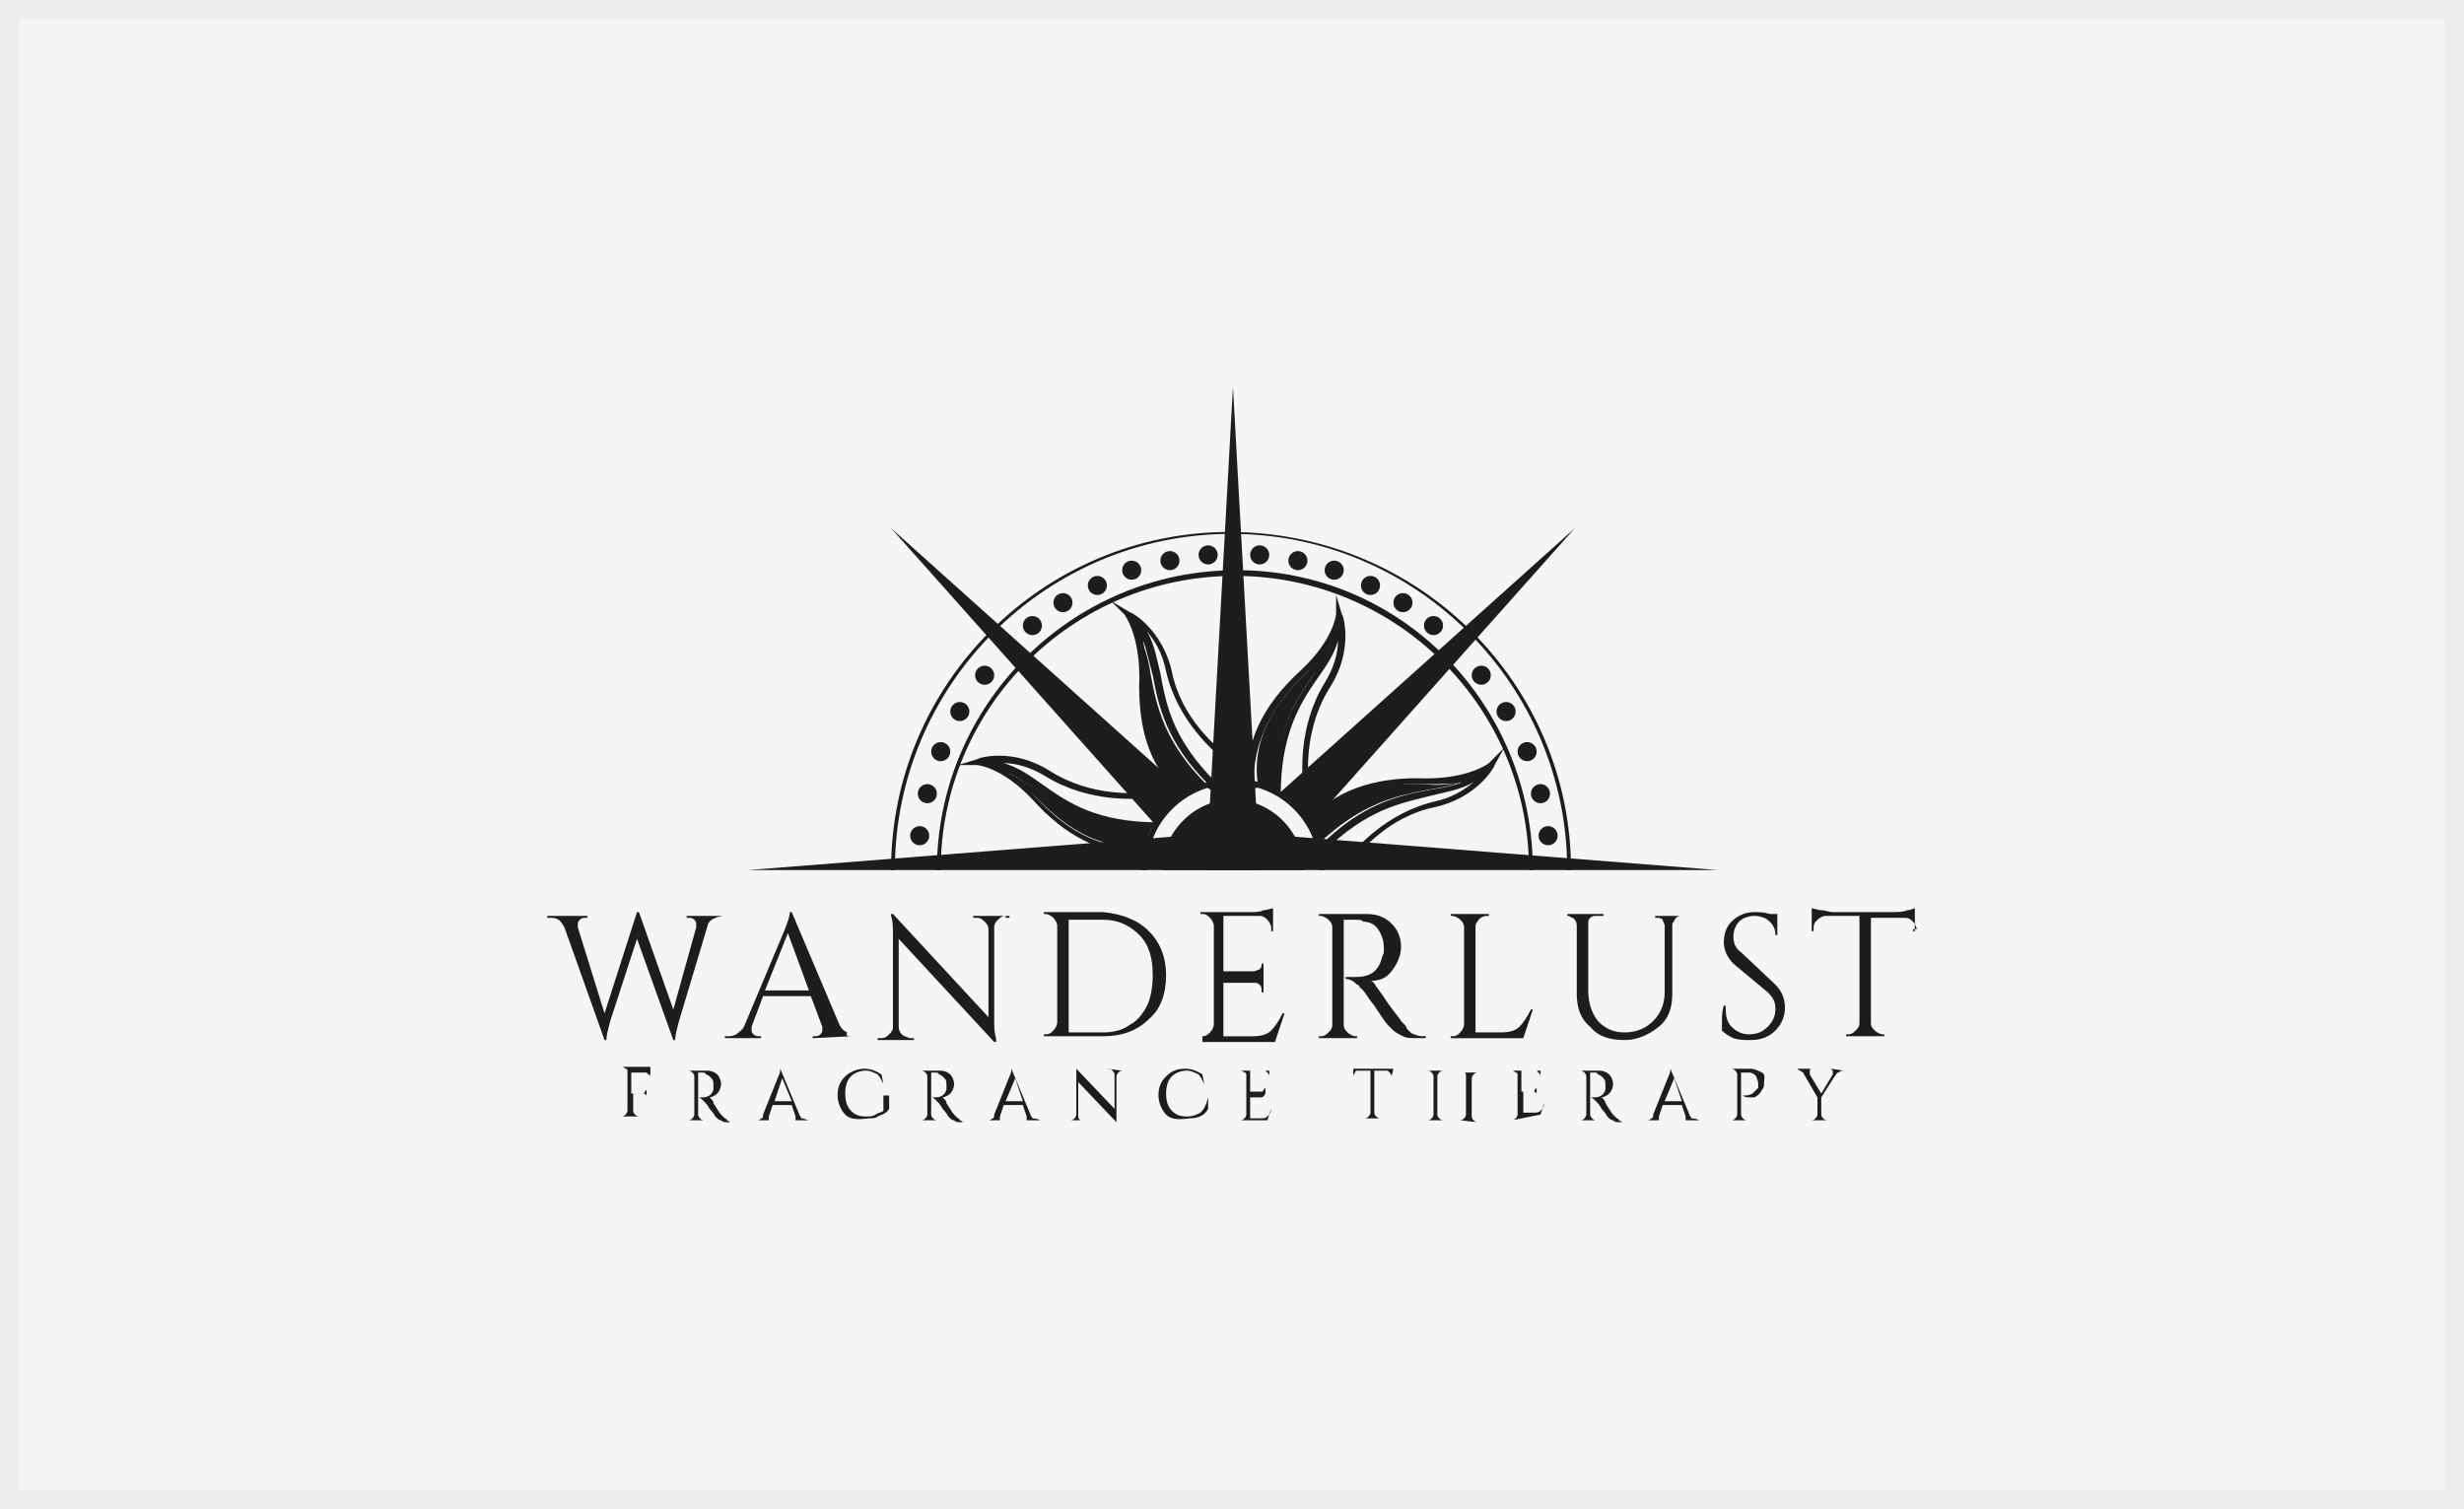
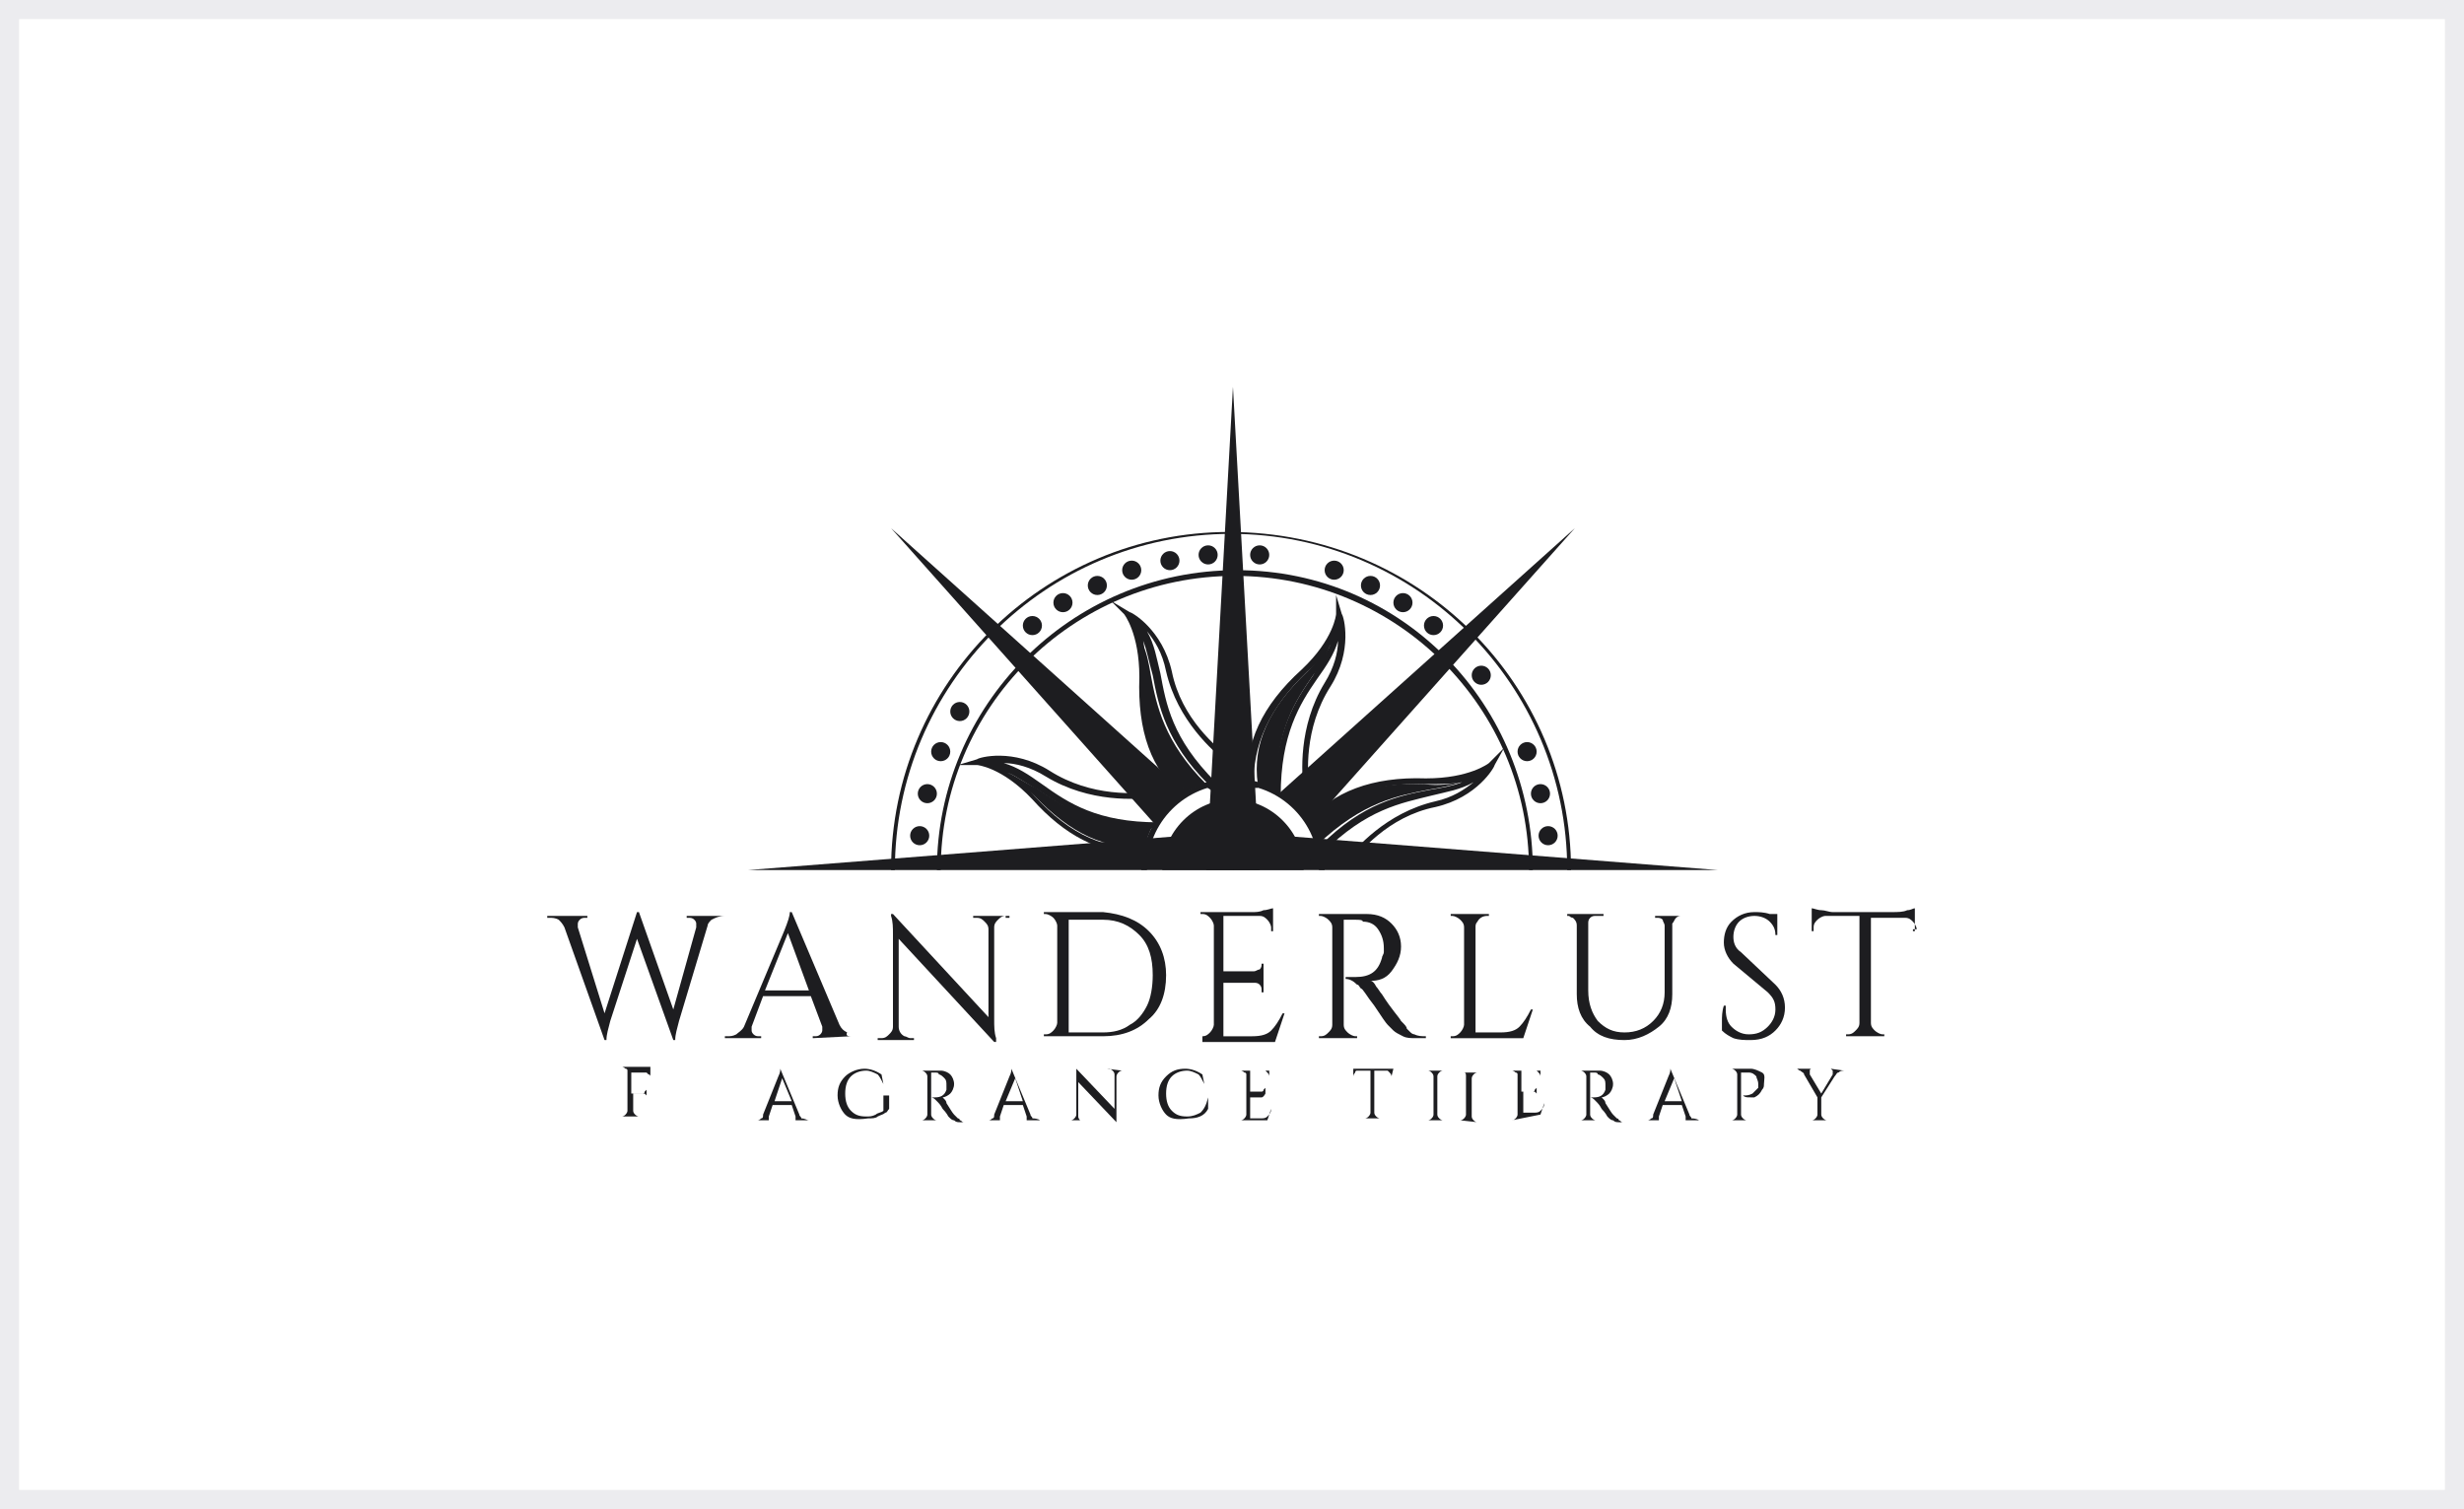
<svg xmlns="http://www.w3.org/2000/svg" id="Layer_1" data-name="Layer 1" viewBox="0 0 129 79">
  <defs>
    <style>      .cls-1 {        fill: #1d1d20;      }      .cls-2 {        fill: #ececef;      }      .cls-3 {        fill: #f5f5f7;      }    </style>
  </defs>
-   <rect class="cls-3" width="129" height="79" />
  <path class="cls-2" d="m129,79H0V0h129v79ZM1,78h127V1H1v77Z" />
  <g>
    <g>
      <path class="cls-1" d="m37.95,47.95h0c-.3,0-.5.1-.7.2-.1.1-.2.2-.2.3l-1.5,5c-.1.4-.2.7-.2,1h-.1l-1.9-5.3-1.4,4.3c-.1.4-.2.7-.2,1h-.1l-2.1-5.9c-.1-.2-.2-.3-.3-.4-.2-.1-.3-.1-.5-.1h-.1v-.1h2.1v.1h-.1c-.1,0-.2,0-.3.1-.1.1-.1.2-.1.2v.2l1.4,4.5,1.7-5.3h.1l1.8,5.1,1.2-4.3v-.2q0-.1-.1-.2c-.1-.1-.2-.1-.3-.1h-.1v-.1h2Z" />
      <path class="cls-1" d="m44.55,54.25h0l-2,.1v-.1h.1c.1,0,.2,0,.3-.1s.1-.2.1-.2v-.2l-.6-1.6h-2.5l-.6,1.6v.2q0,.1.1.2c.1.1.2.1.3.1h.1v.1h-1.9v-.1h.1c.2,0,.3,0,.5-.1.1-.1.3-.2.4-.4l2.1-5c.2-.5.3-.8.3-1h.1l2.5,5.9c.1.2.2.3.4.4-.1.2.1.2.2.2Zm-4.5-2.4h2.3l-1.1-3-1.2,3Z" />
      <path class="cls-1" d="m52.65,47.95c-.2,0-.3.1-.4.2s-.2.2-.2.4v4.8c0,.4,0,.7.1,1v.2h-.1l-5-5.4v4.6c0,.2.1.4.3.5.1,0,.2.1.3.1h.2v.1h-1.9v-.1h.2c.2,0,.3-.1.4-.2s.2-.2.2-.4v-4.8c0-.4,0-.7-.1-1v-.1h.1l5,5.4v-4.6c0-.2-.1-.3-.2-.4s-.2-.2-.4-.2h-.2v-.1h1.9v.1h-.2v-.1Z" />
      <path class="cls-1" d="m60.15,48.75c.6.6.9,1.4.9,2.3,0,1-.3,1.8-.9,2.3-.6.6-1.4.9-2.4.9h-3.1v-.1h.1c.2,0,.3-.1.4-.2s.2-.3.2-.4v-5.1c0-.1-.1-.3-.2-.4s-.3-.2-.4-.2h-.1v-.1h3.1c1,.1,1.8.4,2.4,1Zm-4.2-.6v5.9h1.8c.5,0,1-.1,1.4-.4.4-.2.7-.6.9-1s.3-1,.3-1.6c0-.9-.2-1.6-.7-2.1s-1.1-.8-1.9-.8c0,0-1.8,0-1.8,0Z" />
      <path class="cls-1" d="m62.95,54.25c.2,0,.3-.1.4-.2s.2-.3.2-.4v-5.2c0-.1-.1-.3-.2-.4s-.2-.2-.4-.2h-.1v-.1h2.7c.2,0,.4,0,.6-.1.2,0,.4-.1.5-.1v1.2h-.1v-.2c0-.1-.1-.3-.2-.4-.1-.1-.2-.2-.4-.2h-1.9v2.9h1.6c.1,0,.2-.1.3-.1.1-.1.1-.2.1-.3h0s.1,0,.1,0v1.5h-.1v-.1c0-.1,0-.2-.1-.3s-.2-.1-.3-.1h-1.6v2.8h1.5c.5,0,.8-.1,1-.3s.4-.5.6-.9h.1l-.5,1.5h-3.8v-.1h0v-.2Z" />
      <path class="cls-1" d="m70.95,48.15h-.6v5.5c0,.2.1.3.2.4.1.1.3.2.4.2h.1v.1h-2v-.1h.1c.2,0,.3-.1.4-.2.1-.1.2-.2.2-.4v-5.1c0-.2-.1-.3-.2-.4-.1-.1-.3-.2-.4-.2h-.1v-.1h2.5c.6,0,1,.2,1.3.5s.5.7.5,1.2-.2.9-.5,1.3c-.3.4-.7.5-1.1.5.1,0,.2.1.3.3.1.1.2.3.3.4.5.8.9,1.2,1,1.4.2.2.3.3.3.4q.1.1.2.2c.1.1.2.1.2.1.2.1.4.1.6.1v.1h-.5c-.3,0-.5,0-.7-.1s-.4-.2-.5-.3-.2-.2-.3-.3c-.1-.1-.3-.4-.7-1-.4-.5-.6-.9-.7-.9-.1-.1-.1-.2-.2-.2-.2-.2-.4-.3-.6-.3v-.1h.5c.8,0,1.2-.3,1.4-1,0-.1.1-.2.1-.3v-.2c0-.4-.1-.7-.3-1-.2-.3-.5-.4-.8-.4,0-.1-.2-.1-.4-.1Z" />
      <path class="cls-1" d="m76.05,54.25c.2,0,.3-.1.4-.2.1-.1.2-.3.2-.4v-5.1c0-.2-.1-.3-.2-.4-.1-.1-.3-.2-.4-.2h-.1v-.1h2v.1h-.1c-.2,0-.4.1-.5.3-.1.1-.1.2-.1.3v5.5h1.3c.5,0,.8-.1,1-.3s.4-.5.6-.9h.1l-.5,1.5h-3.8v-.1s.1,0,.1,0Z" />
      <path class="cls-1" d="m88.15,47.95h-.1c-.1,0-.2,0-.3.1-.1.1-.1.2-.2.3v3.7c0,.7-.2,1.3-.7,1.7s-1.1.7-1.8.7c-.8,0-1.4-.2-1.8-.7-.5-.4-.7-1-.7-1.7v-3.6c0-.2-.1-.3-.2-.4-.1,0-.2-.1-.2-.1h-.1v-.1h1.9v.1h-.4c-.1,0-.2,0-.3.1-.1.1-.1.2-.1.3v3.5c0,.7.2,1.2.5,1.6.4.4.8.6,1.4.6s1.1-.2,1.5-.6c.4-.4.6-.9.6-1.5v-3.5c0-.1-.1-.2-.1-.3-.1-.1-.2-.1-.3-.1h-.1v-.1h1.5Z" />
      <path class="cls-1" d="m90.15,53.95v-.5c0-.2,0-.5.1-.8h.1v.2c0,.4.1.7.3.9.2.2.5.4.9.4s.7-.1,1-.4c.2-.2.4-.5.4-.9s-.1-.6-.4-.9l-1.8-1.5c-.3-.3-.5-.7-.5-1.1s.1-.8.4-1.1.7-.5,1.2-.5c.2,0,.5,0,.8.1h.4v1.1h-.1c0-.3-.1-.5-.3-.7-.2-.2-.5-.3-.8-.3s-.6.1-.8.3c-.2.2-.3.5-.3.8s.1.6.4.8l1.8,1.7c.3.3.5.7.5,1.2s-.2.9-.5,1.2-.7.5-1.3.5c-.3,0-.6,0-.9-.1-.2-.1-.4-.2-.6-.4Z" />
      <path class="cls-1" d="m100.35,48.65c0-.1-.1-.3-.2-.4-.1-.1-.2-.2-.4-.2h-1.8v5.5c0,.2.1.3.2.4.1.1.3.2.4.2h.1v.1h-2v-.1h.1c.2,0,.3-.1.4-.2.1-.1.2-.2.2-.4v-5.6h-1.8c-.1,0-.3.1-.4.2-.1.1-.2.2-.2.4v.2h-.1v-1.2c.1,0,.3.1.5.1s.4.1.6.1h3.1c.3,0,.6,0,.8-.1.2,0,.3-.1.4-.1v1.2h-.1v-.1h.2Z" />
    </g>
    <g>
      <path class="cls-1" d="m34.05,56.05v.4h0v-.1s0-.1-.1-.1l-.1-.1h-.8v1.1h.6s.1,0,.1-.1l.1-.1v-.1h0v.6h0v-.2l-.1-.1h-.6v.9q0,.1.1.2s.1.1.2.1h-.9q.1,0,.2-.1s.1-.1.1-.2v-2.1q0-.1-.1-.1s-.1-.1-.2-.1h1.5v.2Z" />
-       <path class="cls-1" d="m36.75,56.15h-.2v2.2q0,.1.1.2t.2.1h-.8q.1,0,.2-.1s.1-.1.1-.2v-2q0-.1-.1-.2s-.1-.1-.2-.1h1c.2,0,.4.1.5.2.1.1.2.3.2.5s-.1.4-.2.5c-.1.1-.3.2-.4.2l.1.1q.1.1.1.2c.2.3.3.5.4.6l.1.1.1.1s.1,0,.1.1c.1,0,.1.1.2.1h-.2c-.1,0-.2,0-.3-.1-.1,0-.2-.1-.2-.1l-.1-.1s-.1-.2-.3-.4c-.1-.2-.2-.3-.3-.4l-.1-.1c-.1-.1-.2-.1-.2-.1h.2c.3,0,.5-.1.6-.4v-.2c0-.2,0-.3-.1-.4s-.2-.2-.3-.2c0-.1-.1-.1-.2-.1Z" />
      <path class="cls-1" d="m42.35,58.65h-.8.1v-.2l-.2-.6h-1l-.2.6v.2h.1-.7q.1,0,.2-.1c.1,0,.1-.1.1-.2l.8-2c.1-.2.1-.3.1-.4h0l1,2.4c0,.1.1.1.1.2.2,0,.3.1.4.1Zm-1.8-1h.9l-.5-1.2-.4,1.2Z" />
      <path class="cls-1" d="m44.25,58.35c-.2-.2-.4-.6-.4-1s.1-.7.4-1c.2-.2.6-.4,1-.4.3,0,.6.1.9.3l.1.5h0c-.1-.2-.2-.4-.3-.5-.2-.1-.4-.2-.6-.2-.3,0-.6.1-.8.3s-.3.5-.3.9.1.7.3.9.4.3.8.3c.2,0,.3,0,.5-.1.1-.1.3-.1.4-.2v-.8h-.2.7-.2v.7c-.1.1-.1.2-.2.2-.1.1-.2.1-.4.2-.1.1-.3.1-.5.1-.7.1-1,0-1.2-.2Z" />
      <path class="cls-1" d="m48.95,56.15h-.2v2.2q0,.1.1.2t.2.1h-.8q.1,0,.2-.1s.1-.1.1-.2v-2q0-.1-.1-.2s-.1-.1-.2-.1h1c.2,0,.4.1.5.2.1.1.2.3.2.5s-.1.4-.2.5c-.1.1-.3.2-.4.2l.1.1q.1.1.1.2c.2.3.3.5.4.6l.1.1.1.1s.1,0,.1.1c.1,0,.1.1.2.1h-.2c-.1,0-.2,0-.3-.1-.1,0-.2-.1-.2-.1l-.1-.1s-.1-.2-.3-.4c-.1-.2-.2-.3-.3-.4l-.1-.1c-.1-.1-.2-.1-.2-.1h.2c.3,0,.5-.1.6-.4v-.2c0-.2,0-.3-.1-.4s-.2-.2-.3-.2c0-.1-.1-.1-.2-.1Z" />
      <path class="cls-1" d="m54.45,58.65h-.8.1v-.2l-.2-.6h-1l-.2.6v.2h.1-.7q.1,0,.2-.1c.1,0,.1-.1.1-.2l.8-2c.1-.2.1-.3.1-.4h0l1,2.4c0,.1.1.1.1.2.3,0,.4.1.4.1Zm-1.8-1h.9l-.4-1.2-.5,1.2Z" />
      <path class="cls-1" d="m58.75,56.05q-.1,0-.2.1s-.1.1-.1.2v2.4h0l-2-2.1v1.8q0,.1.1.2h.2-.8.1q.1,0,.2-.1s.1-.1.1-.2v-2.4h0l2,2.1v-1.8q0-.1-.1-.2s-.1-.1-.2-.1h-.1l.8.1h0Z" />
      <path class="cls-1" d="m61.05,58.35c-.2-.2-.4-.6-.4-1s.1-.7.4-1,.6-.4,1-.4c.3,0,.6.1.9.3l.1.5h0c-.1-.2-.2-.4-.3-.5-.2-.1-.4-.2-.6-.2-.3,0-.6.1-.8.3s-.3.5-.3.9.1.7.3.9.4.3.8.3c.3,0,.5-.1.7-.2.2-.2.3-.4.4-.8h0v.6c-.2.4-.6.5-1,.5-.7.1-1,0-1.2-.2Z" />
      <path class="cls-1" d="m64.95,58.65q.1,0,.2-.1s.1-.1.1-.2v-2.1q0-.1-.1-.1s-.1-.1-.2-.1h1.5v.4h0v-.1q0-.1-.1-.2l-.1-.1h-.8v1.1h.6s.1,0,.1-.1l.1-.1v-.1h0v.6h0v-.2s-.1.2-.2.2h-.6v1.1h.5c.2,0,.3,0,.4-.1s.2-.2.2-.4h0l-.2.6h-1.4Z" />
      <path class="cls-1" d="m72.85,56.35q0-.1-.1-.2l-.1-.1h-.7v2.2q0,.1.1.2s.1.1.2.1h-.8q.1,0,.2-.1s.1-.1.1-.2v-2.2h-.7q-.1,0-.1.1s-.1.1-.1.2v.1h0v-.5h2.1l-.1.4h0Z" />
      <path class="cls-1" d="m76.45,58.65q.1,0,.2-.1s.1-.1.1-.2v-1h-1.5v1q0,.1.1.2s.1.1.2.1h-.8q.1,0,.2-.1t.1-.2v-2q0-.1-.1-.2-.1-.1-.2-.1h.8q-.1,0-.2.1-.1.1-.1.2v1h1.5v-1c0-.1,0-.2-.1-.2h-.1.8q-.1,0-.2.1s-.1.1-.1.2v2q0,.1.1.2.1.1.2.1h0l-.9-.1h0Z" />
      <path class="cls-1" d="m79.15,58.65q.1,0,.2-.1s.1-.1.1-.2v-2.1q0-.1-.1-.1s-.1-.1-.2-.1h1.5v.4h0v-.1q0-.1-.1-.2l-.1-.1h-.8v1.1h.6s.1,0,.1-.1l.1-.1v-.1h0v.6h0v-.2l-.1-.1h-.6v1.1h.5c.2,0,.3,0,.4-.1s.2-.2.2-.4h0l-.2.6-1.5.3h0Z" />
      <path class="cls-1" d="m83.45,56.15h-.2v2.2q0,.1.1.2s.1.1.2.1h-.8q.1,0,.2-.1s.1-.1.1-.2v-2q0-.1-.1-.2s-.1-.1-.2-.1h1c.2,0,.4.1.5.2.1.1.2.3.2.5s-.1.4-.2.5-.3.2-.4.2l.1.1q.1.1.1.2c.2.3.3.5.4.6l.1.1.1.1s.1,0,.1.1c.1,0,.1.1.2.1h-.2c-.1,0-.2,0-.3-.1-.1,0-.2-.1-.2-.1l-.1-.1s-.1-.2-.3-.4c-.1-.2-.2-.3-.3-.4l-.1-.1c-.1-.1-.2-.1-.2-.1h.2c.3,0,.5-.1.6-.4v-.2c0-.2,0-.3-.1-.4s-.2-.2-.3-.2c0-.1-.1-.1-.2-.1Z" />
      <path class="cls-1" d="m88.95,58.65h-.8.1v-.2l-.2-.6h-1l-.2.6v.2h.1-.7q.1,0,.2-.1c.1,0,.1-.1.1-.2l.8-2c.1-.2.1-.3.1-.4h0l1,2.4c0,.1.1.1.1.2.3,0,.4.1.4.1Zm-1.8-1h.9l-.4-1.2-.5,1.2Z" />
      <path class="cls-1" d="m92.35,56.75c0,.1,0,.2-.1.3-.1.2-.2.3-.4.4h-.2c-.2,0-.3,0-.4-.1h0c.2,0,.3,0,.5-.1.1-.1.2-.2.3-.3v-.2c0-.2-.1-.3-.1-.4-.1-.1-.2-.2-.4-.2h-.4v2.2q0,.1.1.2s.1.1.2.1h-.8q.1,0,.2-.1s.1-.1.1-.2v-2.1q0-.1-.1-.2s-.1-.1-.2-.1h1c.2,0,.4.1.6.2s.1.4.1.6Z" />
      <path class="cls-1" d="m96.55,56.05h0c-.1,0-.2,0-.3.1-.1,0-.1.1-.2.2l-.7,1.1v.9q0,.1.1.2s.1.1.2.1h-.8q.1,0,.2-.1s.1-.1.1-.2v-.9l-.7-1.2c0-.1-.1-.1-.2-.2-.1,0-.1-.1-.2-.1h-.1.9q-.1,0-.1.1v.2l.6,1,.6-1v-.2l-.1-.1h0l.7.1h0Z" />
    </g>
    <g>
      <path class="cls-1" d="m80.25,45.55h-.2c0-8.5-6.9-15.4-15.4-15.4s-15.4,6.9-15.4,15.4h-.2c0-8.6,7-15.7,15.7-15.7s15.5,7.1,15.5,15.7Z" />
      <path class="cls-1" d="m82.25,45.55h-.2c0-9.7-7.9-17.6-17.6-17.6s-17.6,7.9-17.6,17.6h-.2c0-9.8,8-17.7,17.7-17.7,10,0,17.9,8,17.9,17.7Z" />
      <path class="cls-1" d="m69.35,45.55h-.3c0-2.5-2-4.5-4.5-4.5s-4.5,2-4.5,4.5h-.3c0-2.7,2.2-4.8,4.8-4.8s4.8,2.2,4.8,4.8Z" />
      <path class="cls-1" d="m60.85,45.55c0-2,1.7-3.7,3.7-3.7s3.7,1.7,3.7,3.7" />
      <polygon class="cls-1" points="63.15 45.55 64.55 20.25 65.95 45.55 63.15 45.55" />
      <path class="cls-1" d="m62.15,41.55l-15.5-13.9,13.9,15.6c.4-.7,1-1.3,1.6-1.7Z" />
      <path class="cls-1" d="m68.55,43.25l13.9-15.6-15.5,13.9c.6.4,1.2,1,1.6,1.7Z" />
      <polygon class="cls-1" points="64.55 43.65 63.55 44.55 64.55 45.55 65.55 44.55 64.55 43.65" />
      <polygon class="cls-1" points="64.55 43.55 39.15 45.55 64.55 45.55 64.55 43.55" />
      <polygon class="cls-1" points="89.95 45.55 64.55 43.55 64.55 45.55 89.95 45.55" />
      <g>
        <circle class="cls-1" cx="65.95" cy="29.05" r=".5" />
-         <circle class="cls-1" cx="67.95" cy="29.35" r=".5" />
        <circle class="cls-1" cx="69.85" cy="29.85" r=".5" />
        <circle class="cls-1" cx="71.75" cy="30.65" r=".5" />
        <circle class="cls-1" cx="73.45" cy="31.55" r=".5" />
        <circle class="cls-1" cx="75.05" cy="32.75" r=".5" />
        <circle class="cls-1" cx="81.05" cy="43.75" r=".5" />
        <circle class="cls-1" cx="80.65" cy="41.55" r=".5" />
        <circle class="cls-1" cx="79.95" cy="39.35" r=".5" />
-         <circle class="cls-1" cx="78.85" cy="37.25" r=".5" />
        <circle class="cls-1" cx="77.55" cy="35.35" r=".5" />
      </g>
      <g>
        <circle class="cls-1" cx="63.25" cy="29.05" r=".5" />
        <circle class="cls-1" cx="61.25" cy="29.35" r=".5" />
        <circle class="cls-1" cx="59.25" cy="29.85" r=".5" />
        <circle class="cls-1" cx="57.45" cy="30.65" r=".5" />
        <circle class="cls-1" cx="55.65" cy="31.55" r=".5" />
        <circle class="cls-1" cx="54.05" cy="32.75" r=".5" />
        <circle class="cls-1" cx="48.15" cy="43.75" r=".5" />
        <circle class="cls-1" cx="48.55" cy="41.55" r=".5" />
        <circle class="cls-1" cx="49.25" cy="39.35" r=".5" />
        <circle class="cls-1" cx="50.25" cy="37.25" r=".5" />
-         <circle class="cls-1" cx="51.55" cy="35.35" r=".5" />
      </g>
      <path class="cls-1" d="m68.75,35.35c.4-.5.7-1,.9-1.6-.3.4-.7.9-1.2,1.4-2,1.9-2.9,3.8-2.6,5.9.3.1.7.2,1,.4-.1-3.2,1-4.8,1.9-6.1Z" />
      <path class="cls-1" d="m52.75,40.45c.4.3.9.7,1.4,1.2,1.9,2,3.8,2.9,5.8,2.6.1-.3.2-.7.4-1-3.2,0-4.8-1.1-6.1-2-.5-.2-1-.6-1.5-.8Z" />
      <path class="cls-1" d="m60.25,35.35c-.1-.6-.2-1.2-.5-1.8.1.5.2,1.1.1,1.9-.1,2.8.6,4.7,2.3,6,.3-.2.6-.3,1-.4-2.2-2.2-2.6-4.1-2.9-5.7Z" />
      <path class="cls-1" d="m74.75,41.35c.6-.1,1.2-.2,1.7-.4-.5.1-1.1.2-1.9.1-2.8-.1-4.8.6-6,2.3.2.3.3.6.4.9,2.4-2.3,4.3-2.6,5.8-2.9Z" />
      <path class="cls-1" d="m54.15,41.65c-.5-.6-1-1-1.4-1.2.5.2,1,.6,1.6.9,1.3.9,2.9,2,6.1,2,.1-.1.1-.2.2-.3-3.2,0-4.7-1-6.1-2-.7-.5-1.3-.9-2-1.1.6,0,1.4.2,2.2.7,2.3,1.4,4.8,1.2,5.6,1.1v-.3c-.8.1-3.2.3-5.4-1.1-1.9-1.2-3.7-.7-3.8-.6l-1,.3h1s1.3.1,2.9,1.8c1.7,1.9,3.5,2.8,5.4,2.8h.6c0-.1.1-.2.1-.3-2.2.2-4.1-.6-6-2.7Z" />
      <path class="cls-1" d="m59.95,35.45c0-.8,0-1.4-.1-1.9.2.5.3,1.1.5,1.8.3,1.6.7,3.5,2.9,5.7.1,0,.2-.1.4-.1-2.3-2.3-2.6-4.1-2.9-5.7-.2-.8-.3-1.5-.7-2.2.4.5.8,1.1,1,2.1.6,2.6,2.5,4.2,3.1,4.7l.2-.2c-.6-.5-2.5-2-3-4.5-.5-2.2-2.1-3.1-2.2-3.1l-1-.6.7.7s.8,1,.8,3.3c-.1,2.8.6,4.9,2.3,6.2.1-.1.2-.1.3-.2-1.7-1.2-2.4-3.2-2.3-6Z" />
      <path class="cls-1" d="m68.45,35.15c.6-.5,1-1,1.2-1.4-.2.5-.6,1-.9,1.6-.9,1.3-2,2.9-2,6.1.1.1.2.1.3.2,0-3.2,1-4.8,1.9-6.1.5-.7.9-1.3,1.1-2,0,.6-.2,1.4-.7,2.2-1.4,2.3-1.2,4.8-1.1,5.6h.3c-.1-.8-.3-3.2,1.1-5.4,1.2-1.9.7-3.7.6-3.8l-.3-1v1s-.1,1.3-1.8,2.9c-2.1,1.9-3,3.9-2.8,6,.1,0,.2.1.3.1-.1-2.1.8-4.1,2.8-6Z" />
      <path class="cls-1" d="m77.95,39.95s-1,.8-3.3.8c-2.8-.1-4.9.7-6.2,2.3.1.1.1.2.2.3,1.3-1.6,3.2-2.4,6-2.3.8,0,1.4,0,1.9-.1-.5.2-1.1.3-1.7.4-1.6.3-3.5.7-5.7,2.9,0,.1.1.2.1.4,2.3-2.3,4.1-2.6,5.7-3,.8-.2,1.5-.3,2.2-.7-.5.4-1.1.8-2,1-2.6.6-4.2,2.5-4.7,3.1l.2.2c.5-.6,2-2.5,4.5-3,2.2-.5,3.1-2.1,3.1-2.2l.5-.9-.8.8Z" />
      <path class="cls-1" d="m60.25,44.35h-.3c0,.1-.1.2-.1.3.1,0,.3,0,.4-.1v-.2Z" />
      <path class="cls-1" d="m64.05,41.95l.2-.2c-.3-.2-.5-.5-.8-.7-.1,0-.2.1-.4.1.4.2.7.5,1,.8Z" />
      <path class="cls-1" d="m65.85,41.25v-.2c-.1,0-.2-.1-.3-.1v.3h.3Z" />
      <path class="cls-1" d="m68.15,45.15l.2.2c.2-.3.5-.5.7-.8,0-.1-.1-.2-.1-.4-.2.3-.5.6-.8,1Z" />
    </g>
  </g>
</svg>